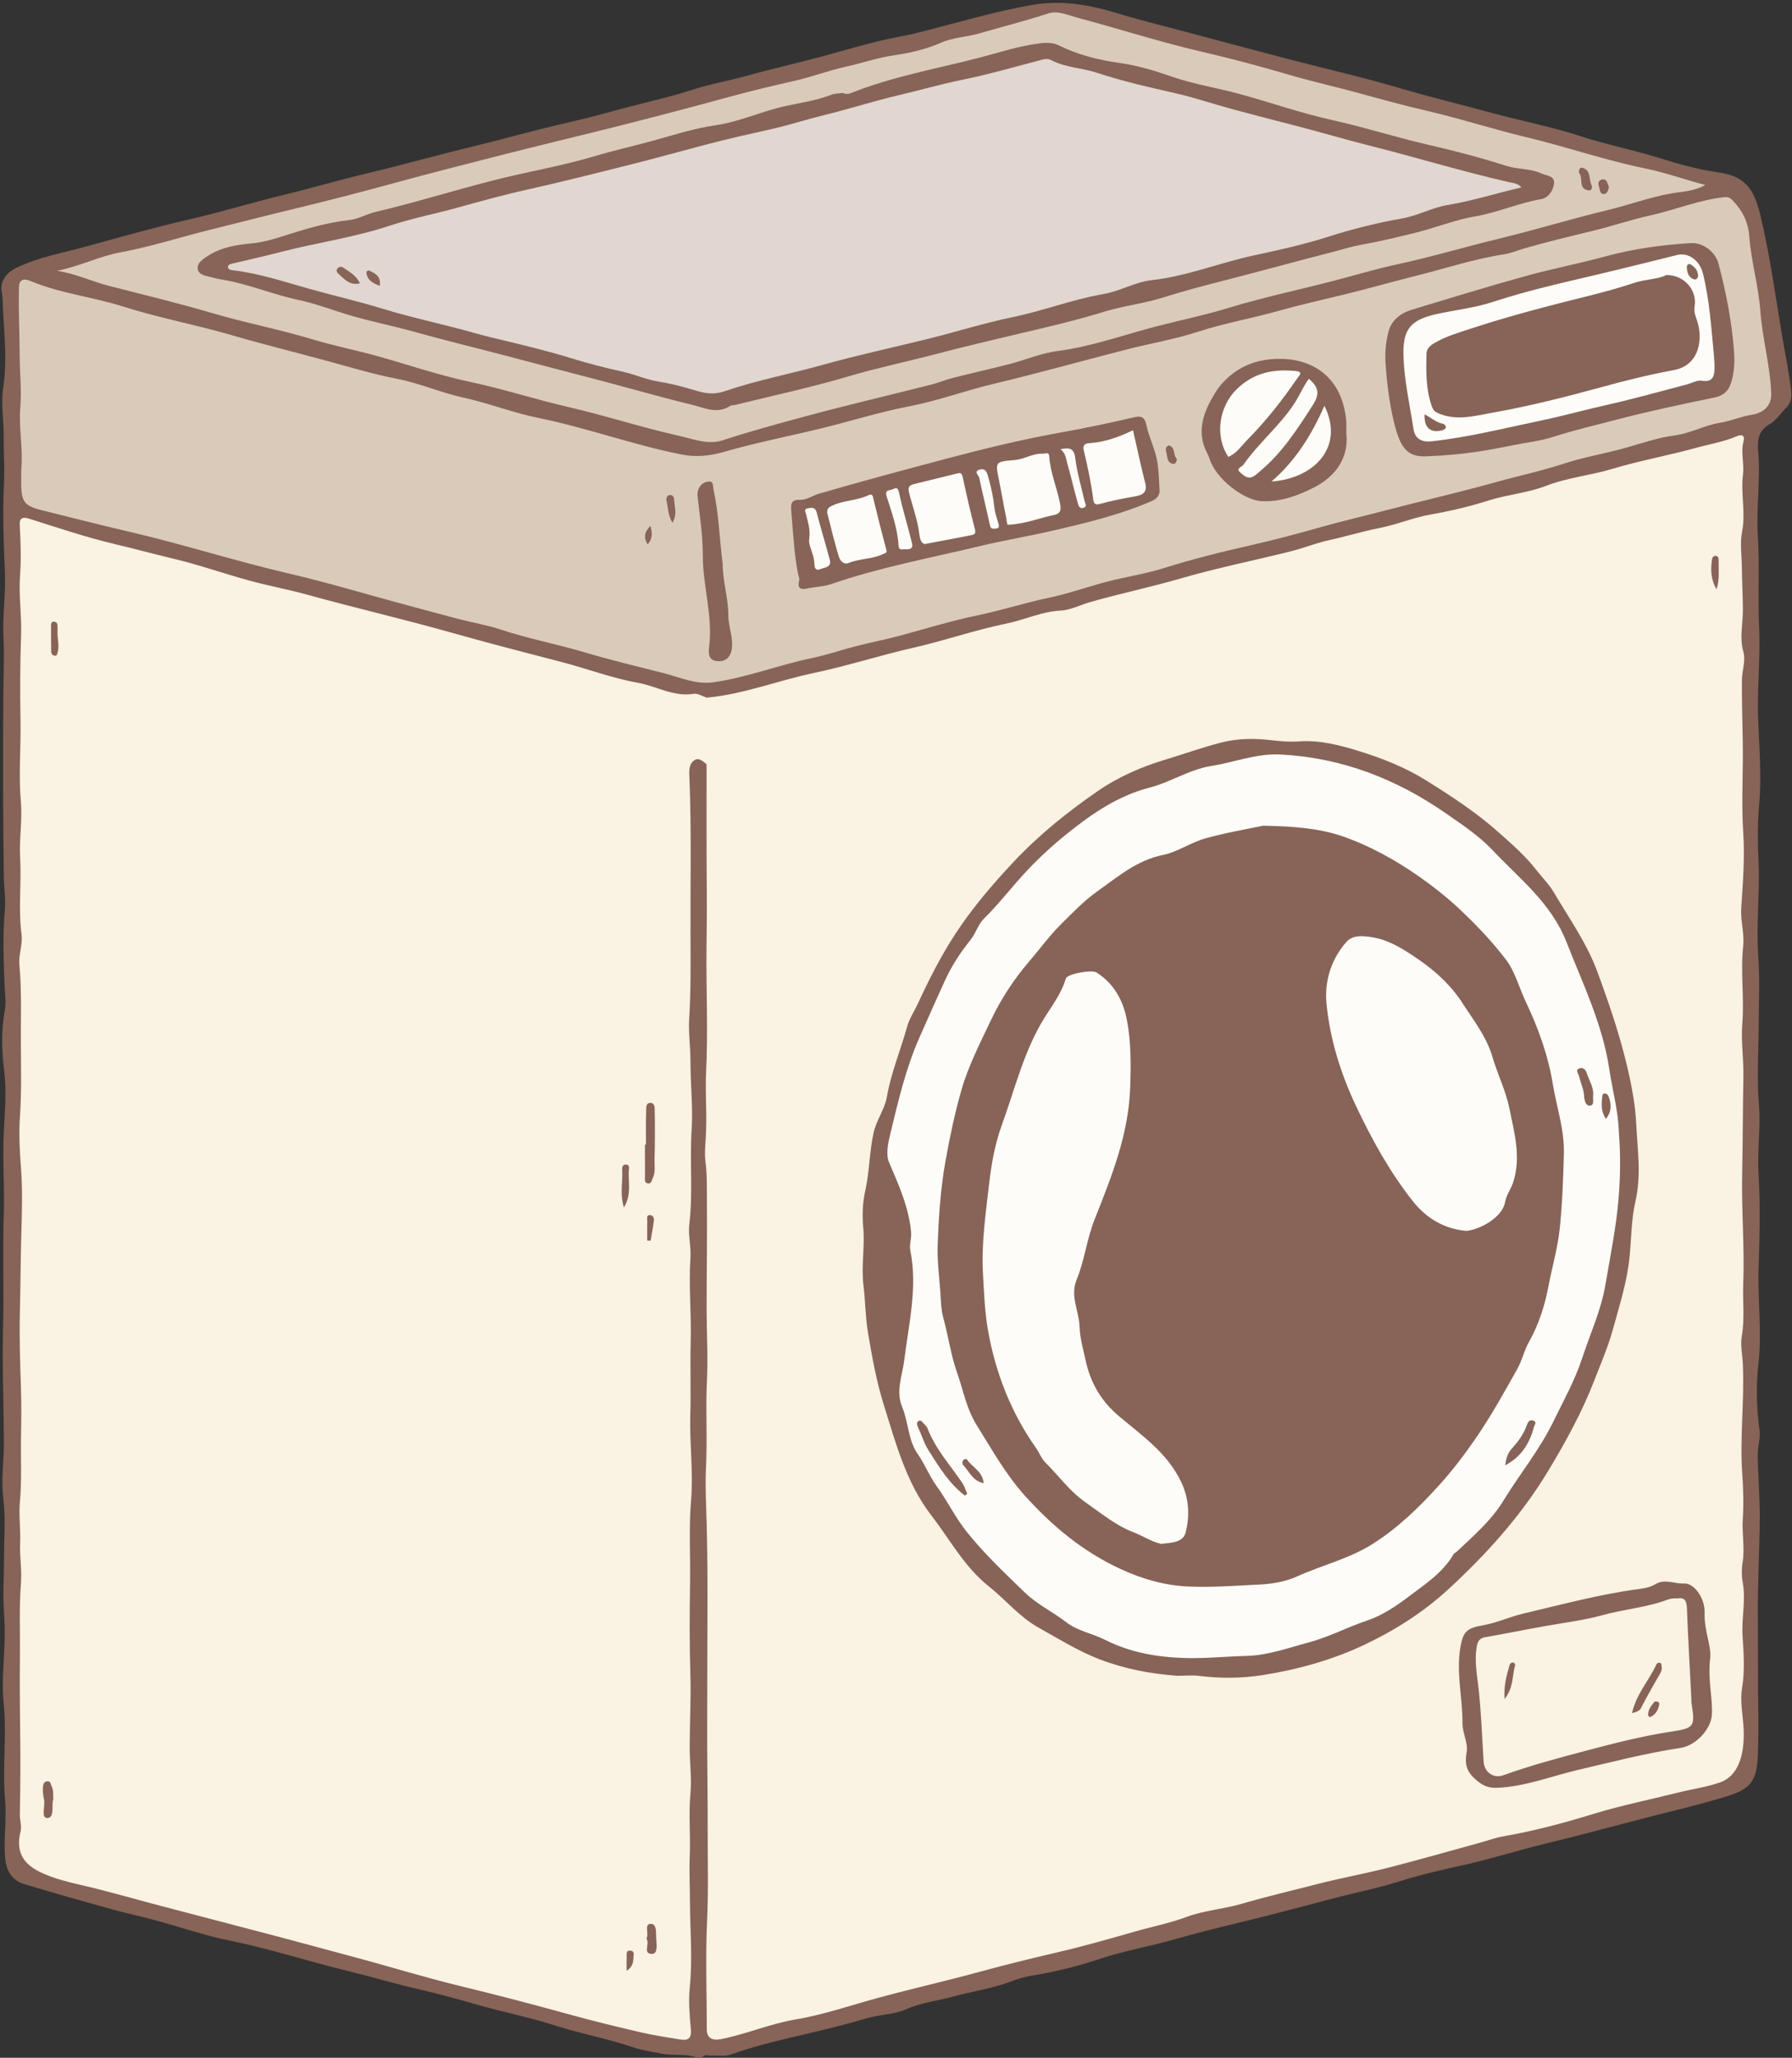
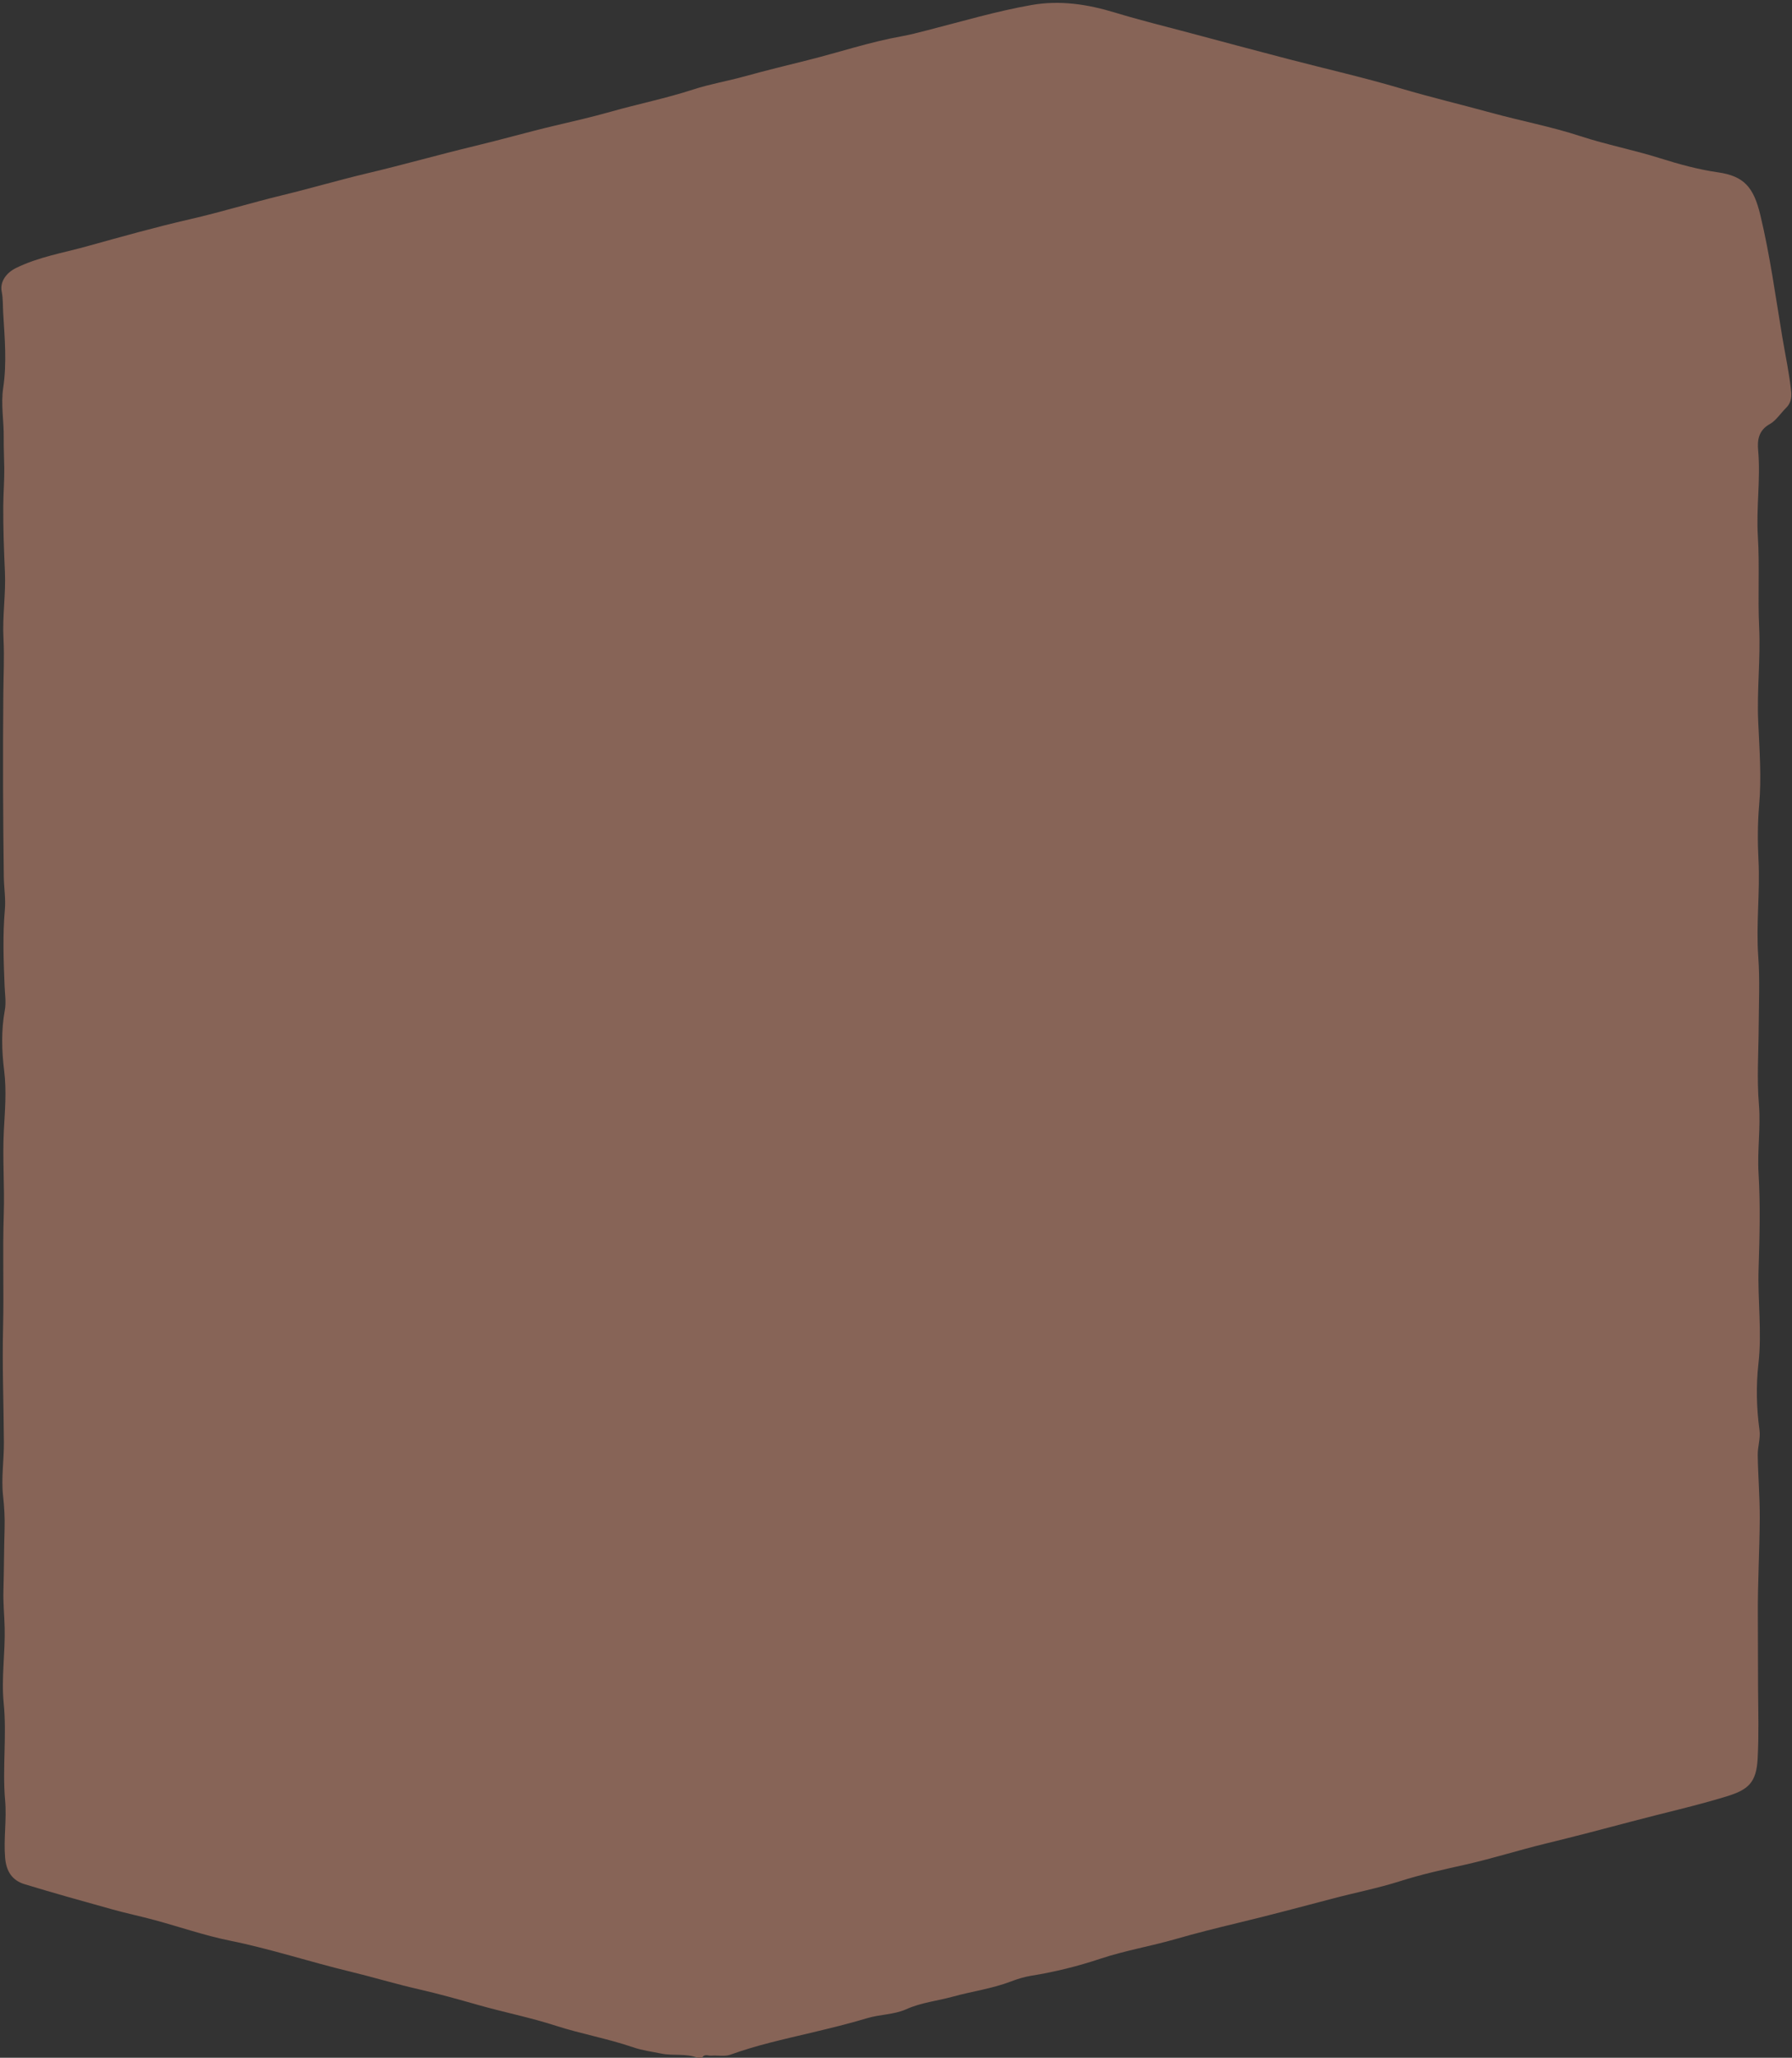
<svg xmlns="http://www.w3.org/2000/svg" height="500.7" preserveAspectRatio="xMidYMid meet" version="1.0" viewBox="-0.3 -0.7 436.2 500.7" width="436.2" zoomAndPan="magnify">
  <rect x="-0.3" y="-0.7" width="436.2" height="500.7" fill="#333333" stroke="none" />
  <g id="change1_1">
    <path d="M434.53,98.47c-1.36,1.34-2.57,3.22-3.99,3.99c-2.91,1.58-3.08,4.15-2.88,6.4c0.62,7.01-0.5,13.98-0.07,20.97 c0.45,7.33-0.04,14.68,0.31,22.03c0.37,7.68-0.57,15.39-0.22,23.11c0.3,6.71,0.81,13.49,0.23,20.14c-0.39,4.49-0.39,9-0.17,13.36 c0.41,7.89-0.62,15.73-0.05,23.63c0.41,5.61,0.13,11.32,0.1,16.98c-0.03,6.32-0.47,12.64,0.06,19.02 c0.46,5.51-0.43,11.15-0.09,16.75c0.46,7.7,0.25,15.47,0.01,23.12c-0.25,7.71,0.84,15.39-0.04,23.14 c-0.6,5.28-0.48,10.79,0.26,16.19c0.27,1.96-0.46,4.04-0.43,6.06c0.08,5.1,0.51,10.2,0.49,15.29c-0.04,7.93-0.52,15.85-0.46,23.77 c0.04,5.88,0.01,11.76,0.05,17.63c0.04,5.72,0.21,11.44-0.1,17.15c-0.31,5.83-2.25,7.56-7.48,9.18c-7.6,2.34-15.39,4.05-23.08,6.1 c-7.05,1.87-14.11,3.72-21.18,5.44c-6.45,1.57-12.79,3.59-19.29,5.06c-5.35,1.2-10.78,2.38-16.07,4.07 c-5.28,1.68-10.79,2.75-16.16,4.17c-7.83,2.06-15.68,4.15-23.55,6.04c-4.93,1.19-9.91,2.43-14.72,3.82 c-6.13,1.77-12.44,2.82-18.52,4.84c-5.43,1.81-11.05,3.21-16.76,4.12c-1.66,0.27-3.37,0.79-4.93,1.39c-4.62,1.77-9.49,2.4-14.2,3.71 c-3.76,1.04-7.66,1.41-11.32,3.06c-2.94,1.32-6.36,1.22-9.54,2.18c-4.51,1.36-9.14,2.47-13.75,3.57c-6.55,1.56-13.13,2.99-19.49,5.3 c-1.4,0.51-3.12,0.11-4.68,0.24c-0.74,0.06-1.68-0.52-2.21,0.52c-0.37,0-0.74,0-1.11,0c-2.85-1.13-5.91-0.42-8.86-1.03 c-2.3-0.48-4.55-0.75-6.87-1.54c-6.13-2.1-12.59-3.24-18.77-5.23c-6.24-2.02-12.67-3.28-18.96-5.07c-4.78-1.36-9.63-2.72-14.51-3.83 c-5.6-1.28-11.1-2.95-16.69-4.3c-9.77-2.35-19.32-5.52-29.2-7.51c-6.17-1.25-12.17-3.34-18.26-4.99c-3.44-0.93-6.94-1.66-10.37-2.62 c-7.13-1.98-14.27-3.97-21.35-6.13c-2.99-0.91-4.43-3.11-4.71-6.39c-0.4-4.68,0.41-9.33,0-13.97c-0.7-7.9,0.44-15.78-0.35-23.72 c-0.6-6.04,0.39-12.22,0.24-18.32c-0.07-3-0.39-5.99-0.3-9.01c0.14-5.03,0.13-10.05,0.28-15.08c0.08-2.59-0.07-5.29-0.36-7.91 c-0.5-4.39,0.22-8.75,0.19-13.13c-0.05-9.27-0.43-18.55-0.2-27.83c0.22-9.24-0.13-18.5,0.17-27.72c0.22-6.76-0.33-13.5,0.02-20.28 c0.25-4.73,0.69-9.63,0.08-14.54c-0.6-4.83-0.75-9.85,0.16-14.79c0.35-1.91,0.01-3.96-0.06-5.89c-0.25-6.21-0.48-12.38,0.07-18.59 c0.23-2.6-0.22-5.25-0.26-7.88c-0.09-7.26-0.16-14.52-0.18-21.79c-0.02-7.55,0-15.11,0.06-22.66c0.03-4.52,0.28-9.03,0.04-13.58 c-0.29-5.38,0.59-10.82,0.35-16.21c-0.24-5.37-0.44-10.74-0.4-16.12c0.02-3.05,0.28-6.15,0.24-9.17c-0.03-2.45-0.16-5.02-0.13-7.45 c0.05-4.02-0.73-8.05-0.13-12.03c0.91-6.08,0.37-12.13,0-18.19c-0.11-1.76-0.01-3.46-0.37-5.29c-0.45-2.27,1.02-4.48,3.46-5.69 c5.46-2.7,11.44-3.67,17.23-5.28c8.35-2.31,16.71-4.67,25.13-6.6c7.56-1.73,14.96-4.02,22.48-5.84c6.92-1.67,13.78-3.7,20.7-5.34 c8.72-2.06,17.33-4.52,26.04-6.61c6.56-1.57,13.09-3.45,19.67-5c4.51-1.06,9.08-2.11,13.5-3.36c6.69-1.9,13.53-3.27,20.16-5.43 c4.08-1.33,8.35-2.04,12.49-3.19c5.11-1.41,10.27-2.67,15.4-3.95c7.59-1.9,15.04-4.41,22.76-5.79c2.16-0.38,4.28-0.96,6.41-1.5 c8.4-2.15,16.72-4.62,25.28-6.12c6.92-1.21,13.61-0.18,20.27,1.84c5.95,1.81,12,3.3,18.02,4.9c8,2.14,15.99,4.28,24,6.37 c9.18,2.4,18.44,4.49,27.53,7.18c7.36,2.18,14.83,3.95,22.23,5.98c7.14,1.96,14.46,3.33,21.48,5.63c6.41,2.1,13.02,3.36,19.45,5.39 c4.58,1.44,9.24,2.73,14.04,3.42c6.42,0.91,8.73,3.65,10.35,10.38c2.36,9.82,3.7,19.82,5.36,29.75c0.74,4.42,1.71,8.83,2.16,13.3 C435.83,96.16,435.56,97.44,434.53,98.47z" fill="#876457" />
  </g>
  <g id="change2_1">
-     <path d="M4.87,113.54c0.5-5.03-0.65-10-0.23-15.11c0.34-4.06-0.13-8.37-0.15-12.53c-0.02-5.58-0.32-11.16-0.17-16.73 c0.05-1.89,1.21-2.16,2.66-1.55c7.31,3.09,15.25,3.89,22.77,6.29c8.63,2.75,17.6,4.39,26.3,6.93c7.73,2.26,15.55,4.17,23.31,6.29 c5.62,1.53,11.25,3.24,17.02,4.35c5.45,1.06,10.65,3.37,16.09,4.56c6.17,1.35,12.07,3.69,18.2,4.93c11.86,2.4,23.23,6.63,35.09,8.95 c3.41,0.67,6.78,0.31,10.28-0.7c7.84-2.25,15.88-3.81,23.81-5.75c7.11-1.74,14.11-3.96,21.29-5.33c6.88-1.32,13.41-3.77,20.2-5.38 c10.95-2.61,21.79-5.66,32.7-8.45c5.73-1.47,11.6-2.45,17.21-4.27c6.45-2.1,13.12-3.26,19.64-5.09c5.24-1.47,10.63-2.69,15.93-3.97 c5.92-1.44,11.83-3.14,17.76-4.62c7.11-1.78,14.09-4.11,21.37-5.2c1.61-0.24,3.15-0.95,4.73-1.4c5.54-1.59,11.13-2.95,16.73-4.29 c4.67-1.12,9.36-2.74,14.01-3.76c6.05-1.33,11.83-3.79,18.04-4.43c0.97-0.1,1.42,0.18,2.04,0.84c2.35,2.49,3.74,5.11,4.01,8.78 c0.45,6.02,2.23,11.95,2.67,17.97c0.5,6.79,2.41,13.37,2.66,20.16c0.11,2.98-1.86,4.74-4.73,5.19c-2.63,0.41-5.14,1.54-7.77,1.96 c-3.79,0.6-7.12,2.56-11,3.07c-3.94,0.51-7.82,1.84-11.66,2.94c-5.1,1.47-10.37,2.29-15.37,3.94c-5.33,1.76-10.79,2.9-16.16,4.4 c-9.26,2.59-18.65,4.72-27.95,7.16c-5.02,1.32-10.12,2.48-15.12,3.91c-5.52,1.57-11.14,3.06-16.79,4.34 c-7.14,1.61-14.26,3.38-21.27,5.59c-4.44,1.4-9.11,2.09-13.63,3.25c-4.85,1.25-9.59,2.97-14.48,3.99 c-5.84,1.22-11.51,3.08-17.35,4.28c-6.29,1.29-12.42,3.21-18.61,4.87c-3.53,0.95-7.13,1.67-10.66,2.55 c-3.7,0.93-7.35,2.21-11.11,2.99c-8.03,1.67-15.71,4.71-23.88,5.86c-4.27,0.6-8.03-1.2-11.96-2.2c-6.57-1.67-13.16-3.25-19.65-5.18 c-6.68-1.98-13.54-3.26-20.16-5.47c-3.2-1.07-6.57-1.61-9.84-2.46c-4.86-1.27-9.71-2.59-14.56-3.9c-8.93-2.41-17.79-5.09-26.8-7.18 c-13.2-3.06-26.11-7.22-39.31-10.28c-7.06-1.64-14.08-3.45-21.12-5.19c-4.2-1.04-5.01-2.05-5.04-6.29 C4.86,115.95,4.87,114.75,4.87,113.54z M194.3,140.19c-0.64,2.4,0.31,2.64,1.92,2.3c1.97-0.41,4.05-0.46,5.93-1.11 c11.72-4.05,23.9-6.28,35.92-9.17c5.86-1.41,11.83-2.39,17.71-3.75c8.22-1.89,16.42-3.86,24.21-7.21c1.28-0.55,2.04-1.42,1.96-2.7 c-0.14-2.23-0.17-4.51-0.5-6.66c-0.48-3.13-2.05-6.07-2.71-9.19c-0.48-2.28-1.58-2.19-3.3-1.79c-5.61,1.3-11.26,2.51-16.9,3.51 c-9.57,1.7-19.01,3.98-28.35,6.46c-10.4,2.76-20.82,5.54-31.16,8.56c-1.57,0.46-3.04,1.56-4.59,1.48c-2-0.1-2.26,0.85-2.16,2.3 c0.23,3.3,0.5,6.59,0.83,9.88C193.38,135.63,193.69,138.16,194.3,140.19z M347.4,110.3c8.04-0.29,14.26-1.37,20.45-2.64 c3.31-0.68,6.73-1.03,9.93-2.06c4.98-1.61,10.08-2.79,15.11-4.11c7.94-2.08,16-3.79,24.05-5.44c3.08-0.63,3.9-2.46,4.43-4.69 c0.5-2.09,0.58-4.36,0.42-6.52c-0.53-7.24-1.92-14.36-3.78-21.38c-0.75-2.85-3.75-5.19-6.75-5.01c-7.05,0.43-14.02,1.39-20.87,3.26 c-6.45,1.76-13.03,3.01-19.46,4.8c-9.27,2.57-18.47,5.39-27.67,8.19c-2.69,0.82-4.89,2.58-5.59,5.32c-0.63,2.46-0.88,5.12-0.71,7.65 c0.28,4.21,0.78,8.44,1.65,12.56C340.32,108.27,342.04,110.72,347.4,110.3z M327.41,104.69c0-1.39,0.05-2.13-0.01-2.87 c-1.06-12.56-10.73-16.48-20.18-14.86c-4.89,0.84-9.26,3.85-11.83,8.08c-2.33,3.86-4.33,8.3-2.45,13.21 c0.36,0.93,0.9,1.75,1.21,2.74c1.48,4.77,8.27,10.06,12.74,10.26c4.63,0.2,8.91-1.41,12.79-3.41 C325.01,115.1,328.08,110.45,327.41,104.69z M175.61,136.48c-0.79-6.09-0.94-12.26-2.27-18.28c-0.14-0.64,0.07-1.72-0.95-1.73 c-0.79,0-1.63,0.32-2.19,1.03c-0.61,0.78-0.8,1.67-0.7,2.62c0.55,4.8,1.28,9.55,1.28,14.42c0,7.4,2.48,14.65,1.53,22.16 c-0.18,1.42-0.23,3.19,1.81,3.45c2.07,0.27,3.39-0.84,3.7-2.88c0.43-2.8-0.84-5.46-0.83-8.23 C176.99,144.81,175.61,140.72,175.61,136.48z M163.38,126.5c1.25-2.08,0.46-3.89,0.42-5.65c-0.01-0.49-0.34-1.16-1-1.1 c-0.83,0.07-0.99,0.81-0.85,1.45C162.33,122.85,162.27,124.62,163.38,126.5z M286.15,110.93c-0.95-0.84-0.3-2.75-1.82-3.22 c-0.57-0.17-1.03,0.8-0.79,1.44c0.4,1.09,0.03,2.73,1.71,3.01C285.76,112.26,286.17,111.68,286.15,110.93z M158.03,127.27 c-1.56,1.58-1.68,2.86-0.68,4.5C158.55,130.36,158.52,129.06,158.03,127.27z M13.55,65.2c5.43-1.04,10.27-3.55,15.57-4.52 c7.21-1.32,14.19-3.6,21.29-5.36c7.03-1.74,14.04-3.56,21.08-5.25c8.2-1.97,16.37-4.09,24.51-6.32c8.56-2.34,17.18-4.53,25.77-6.72 c8.75-2.23,17.58-4.33,26.35-6.53c9.95-2.49,19.89-5.1,29.79-7.81c5.07-1.39,10.24-2.6,15.4-3.77c4.1-0.94,8.06-2.47,12.16-3.36 c4-0.88,7.85-2.24,11.95-2.82c3.86-0.55,7.78-1.48,11.33-3.04c3.04-1.34,6.24-1.37,9.32-2.27c5.6-1.63,11.27-3.04,16.83-4.87 c2.28-0.75,4.87,0.46,7.23,1.09c10.17,2.73,20.23,5.96,30.48,8.33c7.05,1.63,14.05,3.51,20.96,5.54c5.61,1.65,11.32,2.9,16.94,4.45 c5.45,1.5,10.95,3.01,16.49,4.29c8.11,1.87,16.06,4.47,24.16,6.4c9.79,2.34,19.31,5.66,29.21,7.67c4.69,0.95,9.33,2.65,14.44,3.98 c-2.81,1.58-5.71,1.6-8.36,2.07c-5.26,0.93-10.24,2.79-15.41,4.04c-8.98,2.16-17.83,4.88-26.79,7.04 c-8.19,1.98-16.27,4.41-24.53,6.18c-4.97,1.07-9.91,2.55-14.86,3.85c-8.6,2.26-17.33,4.06-25.82,6.65 c-6.46,1.97-13.07,3.27-19.56,5.03c-7.39,2.01-14.7,4.56-22.4,5.55c-3.95,0.51-7.74,2.16-11.63,3.16 c-4.59,1.19-9.23,2.21-13.83,3.38c-1.77,0.45-3.47,1.19-5.25,1.63c-10.36,2.62-20.78,5.05-31.09,7.84 c-6.6,1.79-13.2,3.59-19.72,5.72c-3.6,1.17-7.29-0.38-10.82-1.17c-8.95-1.99-17.68-4.87-26.6-6.92c-8.05-1.85-15.89-4.41-23.98-6.13 C106.45,90.6,98.97,88,91.38,85.9c-5.15-1.43-10.4-2.46-15.54-4.01c-8.04-2.43-16.33-4.01-24.39-6.38 c-8.35-2.45-16.79-4.5-25.21-6.65C22,67.78,18.01,65.83,13.55,65.2z M204.83,21.92c-0.84,0.12-1.9,0.09-2.81,0.45 c-3.87,1.51-8,2-11.99,2.94c-5.45,1.29-10.61,3.68-16.15,4.47c-5.12,0.73-10.03,2.32-14.94,3.68c-4.82,1.34-9.73,2.42-14.55,3.86 c-8.05,2.41-16.4,3.78-24.55,5.86c-9.59,2.45-19.05,5.4-28.68,7.68c-2.24,0.53-4.21,1.73-6.48,1.99c-4.95,0.56-9.69,1.89-14.43,3.38 c-3.04,0.96-6.06,2-9.34,2.3c-3.6,0.33-7.29,0.93-10.46,2.94c-1.18,0.75-2.73,1.69-2.63,3.12c0.13,1.71,2.05,1.79,3.42,2.19 c0.79,0.23,1.6,0.41,2.41,0.54c6.47,1.02,12.5,3.68,18.94,5.02c3.93,0.82,8.03,2.42,12,3.6c5.22,1.55,10.63,2.61,15.93,4.09 c7.59,2.12,15.25,3.97,22.88,5.97c6.44,1.68,12.88,3.42,19.32,5.07c8.5,2.18,16.92,4.66,25.45,6.73c3.07,0.75,6.12,2.36,9.29,0.25 c0.28-0.19,0.72-0.11,1.08-0.19c9.31-2.31,18.72-4.31,27.91-7.04c6.94-2.06,14.03-3.51,21-5.35c6.92-1.83,14.03-3.48,21.03-5.14 c6.64-1.57,13.37-3.13,19.95-5.17c4.67-1.45,9.63-1.97,14.29-3.44c4.9-1.55,9.89-2.87,14.83-4.13c9.05-2.31,18.04-4.81,27.09-7.12 c2-0.51,3.98-1.17,6.05-1.54c4.75-0.86,9.47-1.96,14.15-3.15c4.7-1.2,9.27-3.05,14.03-3.85c5.46-0.92,10.48-3.24,15.91-4.16 c1.81-0.31,2.96-2.03,3.19-3.75c0.26-2-1.81-1.92-3.07-2.51c-2.72-1.26-5.74-0.95-8.58-1.86c-6.16-1.97-12.44-3.63-18.74-5.07 c-7.87-1.79-15.54-4.28-23.43-6.02c-7.63-1.68-15.08-4.3-22.65-6.37c-5.49-1.5-11.12-2.36-16.52-4.23 c-4.14-1.44-8.42-2.73-12.74-3.33c-5.24-0.73-10.18-2-14.93-4.34c-1.13-0.56-2.68-0.65-4.25-0.47c-5.33,0.62-10.38,2.35-15.5,3.66 c-10.26,2.64-20.76,4.49-30.66,8.45C206.22,22.17,205.64,22.28,204.83,21.92z M387.05,44.17c-0.61-1.21-0.02-3.45-2.16-4.05 c-0.72-0.2-1.09,0.88-0.72,1.4c0.91,1.27-0.29,3.62,2.04,4.07C386.93,45.74,387.48,45.36,387.05,44.17z M391.34,44.68 c-0.43-0.64-0.35-1.78-1.46-1.73c-0.88,0.03-1.31,0.71-1.01,1.55c0.26,0.74,0.19,1.97,1.14,2.02 C390.87,46.56,391.23,45.58,391.34,44.68z" fill="#dacaba" />
-   </g>
+     </g>
  <g id="change3_1">
-     <path d="M171.69,185.24c-0.88-0.63-1.82-1.7-2.93-0.98c-1.53,0.99-1.29,2.98-1.24,4.34c0.52,12.88,0.2,25.76,0.26,38.64 c0.03,6.64,0.09,13.27-0.32,19.92c-0.21,3.38,0.32,6.97,0.31,10.47c0,5.49,0.63,11.05,0.29,16.44c-0.5,7.75,0.35,15.49-0.58,23.23 c-0.3,2.5,0.46,5.3,0.29,7.94c-0.46,6.8,0.24,13.58,0.06,20.38c-0.16,6.01,0.07,12.03-0.1,18.04c-0.2,6.9,0.77,13.84,0.19,20.67 c-0.58,6.8-0.13,13.59-0.25,20.35c-0.12,7.33-0.15,14.73,0.08,22.1c0.18,5.86-0.16,11.74-0.17,17.61c-0.01,3.78,0.53,7.6,0.18,11.34 c-0.46,5.04,0.04,10.09-0.16,15.12c-0.15,3.69,0.03,7.69,0.05,11.46c0.04,6.85,0.65,13.72-0.05,20.6 c-0.34,3.34-0.04,6.79,0.27,10.16c0.21,2.26-0.7,2.8-2.63,2.48c-3.06-0.52-6.15-0.95-9.17-1.65c-5.79-1.34-11.58-2.73-17.3-4.31 c-9.01-2.49-18.04-4.86-27.12-7.06c-8.83-2.14-17.51-4.85-26.29-7.18c-7.69-2.05-15.36-4.17-23.06-6.16 c-7.36-1.9-14.71-3.88-22.07-5.78c-6.9-1.78-13.73-3.81-20.66-5.41c-3.28-0.76-6.45-1.52-9.57-2.93c-4.61-2.09-6.52-5.02-5.3-10.15 c0.34-1.43-0.2-2.68-0.17-4.03c0.13-6.69,0.17-13.42,0.08-20.08c-0.08-6.13-0.13-12.31-0.06-18.43c0.07-5.94-0.22-11.9,0.25-17.84 c0.25-3.22-0.34-6.51-0.2-9.67c0.15-3.46-0.37-6.89-0.04-10.37c0.46-5.02,0.17-10.12,0.25-15.18c0.07-4.08,0.13-8.19-0.01-12.27 c-0.21-6.15-0.41-12.32-0.26-18.43c0.15-6.08,0.16-12.17,0.33-18.25c0.16-5.7,0.37-11.44-0.08-17.12c-0.32-4.07-0.51-8.2-0.24-12.16 c0.4-5.82,0.27-11.62,0.23-17.42c-0.05-6.55,0.24-13.11-0.36-19.66c-0.22-2.45,0.85-4.9,0.52-7.41c-0.82-6.19,0.02-12.41-0.34-18.64 c-0.26-4.43,0.57-9.07,0.18-13.54c-0.58-6.6,0.03-13.18-0.09-19.75c-0.12-6.8-0.12-13.7,0.14-20.55c0.19-4.92-0.61-9.9-0.25-14.8 c0.31-4.17,0.13-8.27-0.08-12.4c-0.06-1.29,0.49-1.98,2.12-1.46c6.96,2.19,13.88,4.54,20.97,6.22c4.8,1.14,9.56,2.43,14.35,3.57 c6.22,1.49,12.28,3.63,18.45,5.32c4.68,1.28,9.46,2.15,14.13,3.44c11.58,3.22,23.3,5.91,34.85,9.17c9,2.55,18.06,4.88,27.11,7.23 c6.18,1.61,12.22,3.91,18.45,5.02c4.56,0.81,8.75,3.51,13.65,2.69c0.96-0.16,2.08,0.6,3.13,0.93c0.51,0.82,0.81,1.75,0.56,2.65 c-0.62,2.19-0.27,4.31-0.09,6.52C172.34,180.52,172.92,182.98,171.69,185.24z M156.94,277.82c-0.08,0-0.17,0-0.25,0 c0,2.58-0.01,5.16,0.01,7.73c0,0.62-0.2,1.48,0.58,1.68c1.02,0.27,1.07-0.82,1.35-1.39c0.68-1.37,0.34-2.9,0.39-4.34 c0.12-3.95,0.12-7.91,0.05-11.86c-0.01-0.71,0.09-1.95-1.04-1.98c-1.16-0.03-1.02,1.2-1.04,1.92 C156.89,272.32,156.94,275.07,156.94,277.82z M12.66,437.18c-0.02-1.28,0.08-2.28-0.39-3.24c-0.27-0.55-0.23-1.35-1.17-1.2 c-0.85,0.13-0.9,0.98-0.95,1.49c-0.09,0.97,0.06,1.99,0.27,2.95c0.33,1.58-0.84,4.51,0.82,4.48 C13.08,441.61,12.15,438.57,12.66,437.18z M151.57,293.12c1.99-3.34,0.95-6.34,1.21-9.17c0.05-0.5,0.15-1.23-0.63-1.29 c-0.88-0.06-1.05,0.64-1,1.32C151.34,286.8,150.53,289.65,151.57,293.12z M157.06,471.06c0.93,1.08-1.02,3.59,1.28,3.67 c1.56,0.05,1.17-2.36,1.09-3.73c-0.08-1.33,0.22-3.64-1.35-3.58C156.43,467.49,157.72,469.73,157.06,471.06z M13.7,153.65 c0-0.3,0.04-1.31-0.02-2.31c-0.03-0.5-0.44-0.8-0.95-0.77c-0.44,0.02-0.61,0.38-0.61,0.77c0,2.2,0,4.4,0.05,6.6 c0.01,0.46,0.37,0.88,0.86,0.91c0.62,0.05,0.61-0.51,0.73-0.95C14.11,156.72,13.82,155.54,13.7,153.65z M157.24,301.16 c0.28,0.01,0.55,0.02,0.83,0.03c0.28-1.65,0.6-3.3,0.8-4.96c0.08-0.69-0.33-1.34-1.1-1.26c-0.76,0.08-0.51,0.85-0.52,1.34 C157.22,297.93,157.24,299.54,157.24,301.16z M152.24,478.85c1.37-0.9,1.62-2,1.64-3.16c0.01-0.64,0.39-1.64-0.71-1.75 c-1.19-0.12-0.89,0.9-0.92,1.55C152.2,476.49,152.24,477.49,152.24,478.85z M171.69,185.24c1.23-2.26,0.65-4.72,0.46-7.01 c-0.18-2.21-0.53-4.33,0.09-6.52c0.26-0.9-0.05-1.83-0.56-2.65c8.93-0.8,17.28-4.14,25.96-5.97c8.27-1.75,16.29-4.34,24.51-6.21 c7.56-1.72,14.92-4.31,22.48-5.84c4.46-0.9,8.61-2.95,13.26-3.17c2.4-0.12,4.73-1.37,7.11-2.05c7.33-2.1,14.8-3.65,22.13-5.78 c8.77-2.54,17.75-4.34,26.61-6.55c3.14-0.78,6.18-2.02,9.33-2.72c4.2-0.92,8.32-2.19,12.51-3.01c4.23-0.84,8.18-2.54,12.42-3.28 c4.77-0.83,9.56-1.98,14.12-3.42c4.61-1.46,9.43-1.8,13.97-3.56c5.17-2.01,10.84-2.53,16.14-4.13c6.65-2.01,13.49-3.21,20.17-5.06 c3.35-0.93,6.82-1.48,10.04-2.85c1.47-0.63,2.01-0.03,1.65,1.3c-0.72,2.67,0.22,5.39-0.11,7.88c-0.63,4.7,0.7,9.32-0.23,14.01 c-0.55,2.75-0.09,5.69-0.06,8.55c0.03,3.52,0.25,7.04,0.25,10.56c0,3.32-0.84,6.73,0.11,10.11c0.63,2.24-0.31,4.57-0.34,6.86 c-0.08,6.52,0.27,13.04,0.22,19.57c-0.05,5.81-0.29,11.69,0.1,17.55c0.4,6.1-0.08,12.28-0.49,18.41c-0.21,3.13,0.81,6.11,0.47,9.26 c-0.68,6.25,0.3,12.53-0.21,18.84c-0.34,4.29,0.36,8.72,0.27,13.1c-0.16,7.76-0.13,15.52-0.3,23.28c-0.2,9,0.61,18.03,0.26,27.03 c-0.16,4.18,0.39,8.38-0.34,12.56c-0.39,2.25,0.13,4.56,0.24,6.81c0.42,8.88-0.76,17.74-0.15,26.57c0.26,3.72,0.38,7.51,0.14,11.12 c-0.24,3.57,0.54,7.1-0.05,10.65c-0.26,1.57-0.24,3.43,0.02,4.8c0.83,4.42-0.31,8.76-0.02,13.17c0.26,4.06,0.58,8.37-0.12,12.54 c-0.57,3.39,0.24,6.76,0.38,10.13c0.26,6.53-1.47,11.41-5.78,12.89c-3.36,1.16-6.95,1.65-10.42,2.52 c-6.65,1.68-13.38,3.01-19.96,5.02c-7.34,2.25-14.75,4.26-22.34,5.57c-1.86,0.32-3.66,1-5.49,1.5c-7.55,2.07-15.08,4.23-22.66,6.17 c-5.72,1.46-11.55,2.5-17.26,3.98c-6.08,1.57-12.22,2.99-18.21,4.75c-4.48,1.31-9.17,1.61-13.44,3.2c-4.14,1.54-8.41,2.37-12.6,3.57 c-6.25,1.78-12.52,3.58-18.84,5.05c-6.37,1.48-12.74,3.04-19.02,4.76c-8.08,2.2-16.24,4.05-24.32,6.23 c-6.81,1.83-13.53,4.19-20.45,5.35c-6.27,1.06-12.05,3.6-18.22,4.8c-2.08,0.4-3.37-0.33-3.37-2.27c-0.01-8.9-0.34-17.81,0.07-26.69 c0.34-7.31,0.12-14.63,0.14-21.92c0.03-8.94-0.17-17.91-0.12-26.87c0.04-8.18,0.01-16.37,0.06-24.56 c0.04-7.66,0.01-15.35-0.18-23.02c-0.11-4.51-0.4-9.1-0.18-13.51c0.37-7.16-0.11-14.29,0.24-21.44c0.28-5.74-0.08-11.51-0.08-17.26 c0-8.81,0.15-17.62,0.07-26.43c-0.03-3.12,0.08-6.24-0.33-9.38c-0.27-2.01-0.07-4.17,0.06-6.19c0.33-5.32-0.18-10.64,0.08-15.92 c0.49-9.97-0.01-19.93,0.09-29.89c0.04-4.28,0.11-8.57,0.08-12.86C171.65,206.56,171.69,195.9,171.69,185.24z M286.27,407.06 c1.83,0,3.69-0.19,5.49,0.04c5.09,0.63,10.22,0.58,15.22-0.2c8.59-1.34,17.02-3.69,24.88-7.41c7.33-3.47,14.28-7.88,20.26-13.37 c9.36-8.6,17.86-17.99,24.48-28.99c4.28-7.11,8.25-14.34,11.23-22.07c1.57-4.07,3.31-8.05,4.49-12.34c1.58-5.77,3.4-11.38,4.02-17.4 c0.47-4.58,0.43-9.3,1.45-13.7c1.48-6.4,0.49-12.67,0.19-18.91c-0.23-4.67-1.14-9.44-2.25-14.11c-1.88-7.88-4.48-15.5-7.29-23.06 c-2.55-6.85-6.81-12.82-10.49-19.07c-1.2-2.03-2.93-3.73-4.37-5.59c-2.58-3.33-5.82-6.13-9.01-8.98 c-5.48-4.9-11.52-8.83-17.68-12.68c-5.1-3.19-10.7-5.4-16.36-7.15c-4.68-1.45-9.57-2.74-14.66-2.37c-2.19,0.16-4.41-0.02-6.62-0.28 c-4.18-0.5-8.25-0.49-12.49,0.61c-4.52,1.17-8.88,2.74-13.32,4.08c-5.92,1.78-11.6,4.26-16.61,7.73 c-7.34,5.07-14.33,10.69-20.47,17.24c-5.09,5.44-9.94,11.1-14.04,17.35c-3.58,5.45-6.51,11.26-9.23,17.15 c-0.85,1.83-2.04,3.57-2.57,5.48c-1.59,5.73-3.91,11.25-4.94,17.14c-0.54,3.08-2.55,5.61-3.24,8.74c-1.03,4.69-0.98,9.49-2.04,14.18 c-0.63,2.8-0.75,5.91-0.48,8.74c0.45,4.77-0.53,9.46,0.07,14.28c0.46,3.73,0.46,7.71,1.08,11.38c1,5.95,2.08,11.94,3.9,17.76 c2.92,9.31,5.44,18.85,11.5,26.71c4.54,5.89,8.1,12.62,14.06,17.34c4.09,3.24,7.43,7.42,12.02,9.98c4.87,2.71,9.58,5.68,14.85,7.72 C273.44,405.38,279.76,406.58,286.27,407.06z M415.93,403.16c0.58-2.86-1.46-6.97-1.3-11.35c0.13-3.65-2.55-7.34-5.01-7.21 c-2.34,0.12-4.69-1.25-7.06,0.22c-1.13,0.69-2.6,0.95-3.95,1.13c-9.56,1.27-18.85,3.79-28.21,6c-3.27,0.77-6.39,2.24-9.68,2.81 c-4,0.69-4.88,1.52-5.54,5.39c-1.06,6.21,0.55,12.27,0.51,18.4c-0.02,2.45,1.38,4.79,1.02,6.98c-0.44,2.69-0.25,4.47,1.82,6.43 c1.67,1.58,3.18,2.45,5.51,2.36c6.86-0.26,13.19-2.82,19.74-4.35c8.29-1.94,16.53-4.08,24.97-5.36c3.89-0.59,7.38-4.65,7.63-7.9 C416.68,412.64,415.42,408.71,415.93,403.16z M417.54,142.68c0.77-2.41,0.47-4.87,0.49-7.3c0-0.5-0.31-0.88-0.86-0.82 c-0.54,0.06-0.69,0.47-0.76,0.98C416.07,138,416.15,140.4,417.54,142.68z M408,388.22c1.65-0.28,2.25,0.47,2.32,2.31 c0.28,7.37,0.71,14.73,1.08,22.09c0.02,0.37-0.02,0.75,0.04,1.11c0.94,5.81,0.66,6.06-5.17,6.95c-7.01,1.07-13.86,2.85-20.71,4.66 c-6.71,1.77-13.4,3.57-19.94,5.92c-2.39,0.86-4.61-0.76-4.78-3.28c-0.39-5.96-0.58-11.95-1.24-17.88c-0.37-3.26-0.99-6.45-0.5-9.75 c0.21-1.39,0.49-2.4,2.14-2.69c4.95-0.85,9.87-1.87,14.81-2.74c4.59-0.81,9.29-1.39,13.7-2.61c5.28-1.46,10.78-1.86,15.91-3.79 C406.4,388.24,407.1,388.18,408,388.22z M396.95,416.15c1.16-0.34,1.83-0.47,2.28-1.39c1.22-2.44,2.61-4.81,3.95-7.19 c0.5-0.88,1.18-1.67,0.98-2.78c-0.06-0.34,0.05-0.76-0.42-0.89c-0.44-0.12-0.75,0.15-0.89,0.47 C401.08,408.23,398.02,411.44,396.95,416.15z M365.93,412.73c2.28-2.92,1.82-5.77,2.59-8.26c0.05-0.16-0.2-0.54-0.38-0.6 c-0.55-0.17-0.92,0.29-1.02,0.67C366.47,406.95,365.7,409.35,365.93,412.73z M402.44,413.35c-0.61,0.81-1.49,1.7-1.57,3.06 c-0.02,0.43,0.28,0.8,0.64,0.63c1.24-0.58,1.83-1.71,2.07-2.99C403.67,413.54,403.33,413.2,402.44,413.35z" fill="#faf2e3" />
-   </g>
+     </g>
  <g id="change4_1">
-     <path d="M370.04,44.91c-6.05,1.38-11.91,3.28-18.05,4.29c-3.65,0.61-7.18,2.58-10.92,3.24 c-6.22,1.09-12.36,2.64-18.31,4.54c-5.95,1.9-12.04,3.21-18.05,4.51c-8.27,1.8-16.17,5.04-24.67,5.98c-4.04,0.45-7.74,2.7-11.83,3.4 c-7.5,1.28-14.63,4.09-22.07,5.61c-6.82,1.4-13.45,3.51-20.19,5.18c-8.74,2.17-17.56,4.06-26.23,6.48 c-7.82,2.18-15.86,3.7-23.48,6.31c-3.57,1.22-5.84,0.25-8.74-0.57c-2.43-0.69-4.95-1.33-7.39-1.71c-3.09-0.48-5.89-1.78-8.9-2.44 c-4.13-0.9-8.3-1.98-12.38-3.24c-5.12-1.58-10.33-2.86-15.54-4.12c-2.56-0.62-5.16-1.2-7.67-1.92c-7.61-2.18-15.39-3.76-22.94-6.07 c-5.94-1.82-12-3.2-17.96-4.88c-5.94-1.67-11.87-3.66-18.07-4.4c-0.66-0.08-1.43-0.13-1.46-0.86c-0.03-0.55,0.67-0.72,1.26-0.86 c3.82-0.88,7.65-1.75,11.44-2.73c8.84-2.3,17.92-3.53,26.63-6.42c5.44-1.81,11.1-2.89,16.63-4.43c5.7-1.58,11.46-3.17,17.22-4.44 c8.17-1.81,16.27-3.89,24.38-5.91c6.18-1.54,12.32-3.26,18.49-4.89c5.47-1.45,10.99-2.67,16.51-3.91c4.08-0.92,8.05-2.24,12.12-3.23 c6.18-1.5,12.31-3.48,18.48-4.93c5.14-1.21,10.23-2.68,15.42-3.74c6.52-1.33,12.94-3.17,19.38-4.88c0.94-0.25,1.6-0.37,2.54,0.12 c3.45,1.78,7.41,1.82,11.06,3.03c6.25,2.07,12.67,3.51,19.09,4.97c4.69,1.07,9.3,2.65,13.98,3.91c5.48,1.47,10.97,2.89,16.47,4.31 c5.54,1.43,11.02,3.09,16.59,4.48c11.4,2.85,22.64,6.33,34.12,8.92C368.03,43.83,369.21,43.91,370.04,44.91z M87.31,68.23 c-0.95-2-2.57-2.75-3.96-3.74c-0.5-0.36-1.04-0.38-1.48,0.12c-0.52,0.59-0.06,1.1,0.32,1.42C83.59,67.22,84.82,68.86,87.31,68.23z M92.15,68.83c0.33-2.28-1.09-3-2.52-3.66c-0.32-0.15-0.78,0.07-0.73,0.54c0.16,1.58,1.3,2.31,2.6,2.89 C91.66,68.67,91.83,68.72,92.15,68.83z" fill="#e1d6d0" />
-   </g>
+     </g>
  <g id="change5_1">
-     <path d="M393.75,274.77c0.45,5.45,0.38,10.91-0.08,16.34c-0.59,6.95-2,13.79-3.16,20.66 c-1.08,6.39-3.74,12.06-5.7,18.04c-1.76,5.37-4.54,10.33-7.02,15.42c-3.37,6.92-8.22,12.8-12.18,19.28 c-2.89,4.73-7.22,8.49-11.29,12.32c-0.27,0.25-0.67,0.4-0.84,0.7c-2.56,4.44-6.88,7.23-10.73,10.14c-3.05,2.3-6.4,4.65-10.35,5.97 c-4.74,1.59-9.24,3.99-14.11,5.29c-4.99,1.34-9.89,3.15-15.16,3.29c-5,0.13-10.01,0.66-15.01,0.51c-6.72-0.2-13.26-1.3-19.43-4.42 c-3.03-1.53-6.69-2.17-9.35-4.22c-3.34-2.57-7.17-4.38-10.24-7.35c-4.9-4.75-9.86-9.39-14.14-14.79c-2.78-3.5-4.68-7.48-7.26-11.03 c-1.8-2.47-2.86-5.32-4.61-7.82c-2.36-3.37-2.24-7.71-3.78-11.42c-1.63-3.9,0.01-7.53,0.48-11.29c1.1-8.92,3.31-17.79,1.49-26.88 c-0.29-1.44,0.34-2.82,0.2-4.35c-0.55-6.13-3.02-11.52-5.38-17.06c-0.8-1.88-0.26-4.56,0.27-6.73c1.94-8.02,3.77-16.03,7.16-23.67 c2.08-4.67,4.14-9.37,6.28-14.02c1.62-3.53,3.78-6.75,6.18-9.75c1.28-1.6,1.72-3.61,3.23-5.11c3.75-3.69,6.92-7.92,10.55-11.76 c3.06-3.24,6.27-6.18,9.7-8.93c6.04-4.84,12.35-9.2,20.03-11.18c5.16-1.33,9.77-4.45,15.07-5.28c5.66-0.89,11-3.11,16.98-2.78 c14.87,0.82,28.02,5.93,40.12,14.33c3.95,2.74,8.02,5.43,11.29,8.89c6.55,6.94,14.29,12.89,17.99,22.29 c4.02,10.23,8.87,20.17,10.5,31.19C392.2,264.64,393.62,269.61,393.75,274.77z M307.2,200.21c-3.83,0.81-9.03,1.67-14.08,3.08 c-3.55,0.99-6.77,3.31-10.34,4.04c-6.36,1.29-11,5.33-15.98,8.85c-3.22,2.28-5.96,5.16-8.78,7.95c-2.88,2.85-5.21,6.1-7.81,9.12 c-3.75,4.35-6.93,9.26-9.4,14.48c-2.61,5.51-5.44,11.03-7.1,16.85c-1.6,5.61-2.82,11.4-3.86,17.21c-1.23,6.82-1.65,13.62-1.91,20.46 c-0.14,3.84,0.4,7.71,0.66,11.55c0.14,2.02,0.16,4.16,0.73,6.22c1.22,4.43,1.81,8.98,3.37,13.39c1.51,4.27,2.22,8.63,4.77,12.71 c3.63,5.8,6.9,11.73,11.52,16.91c6.74,7.54,14.26,13.8,23.52,18.07c5.31,2.45,10.79,4,16.51,4.24c5.79,0.24,11.61-0.21,17.41-0.49 c3.06-0.15,6.31-0.75,8.9-1.93c6.17-2.79,12.82-4.32,18.68-8.06c6.11-3.91,11.17-8.85,15.92-14.09c3.23-3.56,6.18-7.43,8.97-11.47 c3.75-5.45,6.9-11.15,10.11-16.86c1.2-2.13,1.7-4.57,2.88-6.65c2.4-4.23,3.86-8.96,4.72-13.48c0.89-4.68,2.25-9.31,2.76-14.14 c0.63-6.07,0.84-12.1,1-18.18c0.15-5.88-1.78-11.31-2.7-16.94c-1.13-6.97-3.53-13.6-6.57-19.99c-1.63-3.42-2.59-7.32-4.83-10.26 c-3.55-4.67-7.7-8.96-12.02-12.96c-2.74-2.53-5.73-4.87-8.84-7.06c-5.96-4.19-12.33-7.73-19.08-10.04 C320.74,200.83,314.59,200.36,307.2,200.21z M234.57,363.21c0.19-0.15,0.38-0.29,0.57-0.44c-0.39-0.88-0.67-1.85-1.2-2.63 c-2.95-4.37-6.57-8.31-8.49-13.34c-0.16-0.41-0.54-0.75-0.86-1.07c-0.37-0.36-0.7-1.05-1.32-0.65c-0.51,0.32-0.4,0.87-0.13,1.45 c0.89,1.88,1.48,3.95,2.59,5.69C228.26,356.2,230.73,360.3,234.57,363.21z M366.07,355.85c3.83-1.99,5.96-5.25,7-9.32 c0.14-0.55,0.86-1.21-0.16-1.56c-0.91-0.31-1.29,0.32-1.55,1.09c-0.75,2.19-2.13,4.02-3.65,5.7 C366.64,352.94,366.28,354.31,366.07,355.85z M387.49,265.96c0.24-2.11-1.03-3.81-1.61-5.7c-0.2-0.66-0.89-1.34-1.73-1 c-1.12,0.45-0.25,1.19-0.11,1.82c0.38,1.68,1.18,3.23,1.26,5c0.05,0.92,0.38,2.37,1.46,2.26 C387.83,268.23,387.41,266.83,387.49,265.96z M239.14,360.2c-0.28-2.92-2.73-3.86-3.99-5.67c-0.18-0.26-0.67-0.33-0.95,0.03 c-0.31,0.4-0.32,0.93-0.01,1.26C235.64,357.37,236.45,359.63,239.14,360.2z M390.59,271.56c1.5-1.86,1.32-3.58,0.72-5.34 c-0.16-0.46-0.45-0.82-0.96-0.84c-0.68-0.02-0.59,0.54-0.65,0.97C389.48,268.08,389.43,269.78,390.59,271.56z M256.08,124.66 c1.86-0.36,1.96-1.31,1.63-2.97c-0.76-3.79-2.34-7.38-2.6-11.28c-0.09-1.3-0.92-0.68-1.57-0.71c-2.43-0.12-4.5,1.34-6.82,1.54 c-4.78,0.4-4.79,0.39-3.86,4.85c0.63,3.02,1.1,6.07,1.75,9.08c0.15,0.71,0.15,1.8,0.45,1.82 C249.48,126.76,252.7,125.32,256.08,124.66z M236.15,129.51c0.54-0.11,1.16-0.28,0.89-1.31c-1.09-4.23-2.09-8.48-2.99-12.76 c-0.21-0.99-0.45-1.17-1.37-0.93c-3.51,0.9-7.05,1.71-10.56,2.6c-1.1,0.28-1.49,0.7-1.12,2.14c0.85,3.34,2.07,6.59,2.48,10.05 c0.16,1.39,0.72,2.77,1.86,2.27C229.5,130.79,232.84,130.19,236.15,129.51z M264.74,107.14c-0.86,0.05-1.53,0.5-1.26,1.62 c0.95,3.98,1.81,7.97,2.34,12.03c0.07,0.53,0.14,1.55,1.54,1.15c2.87-0.82,5.83-1.36,8.78-1.89c1.97-0.36,2.86-1.15,2.3-3.31 c-1.06-4.16-1.94-8.36-2.95-12.75C272.03,105.66,268.53,106.92,264.74,107.14z M203.87,134.7c0.27,0.88,1.06,2.12,2.45,1.56 c2.71-1.09,5.74-0.87,8.39-2.17c0.51-0.25,0.96-0.18,0.73-1.03c-1.09-4.04-2.11-8.11-3.09-12.18c-0.19-0.79-0.19-1.59-1.28-1.07 c-2.75,1.32-5.89,1.19-8.68,2.47c-0.96,0.44-1.31,0.72-1.36,1.69C201.95,127.56,202.79,131.17,203.87,134.7z M197.92,136.23 c0.05,0.83,0.02,2.15,1.52,1.53c1-0.41,2.71-0.43,2.25-2.19c-1-3.87-2.21-7.69-3.19-11.56c-0.35-1.39-1.27-1.17-2.1-1.04 c-1.27,0.2-0.53,1-0.41,1.68c0.29,1.62,1.01,3.17,0.7,5.7C196.35,131.88,197.79,133.95,197.92,136.23z M221.7,131.5 c-1-4.13-2.28-8.2-3.17-12.36c-0.38-1.75-1.11-0.83-1.88-0.67c-0.98,0.2-1.54,0.29-1.09,1.73c1.23,3.89,2.64,7.77,2.87,11.92 c0.06,1.01,0.7,0.87,1.22,0.84C220.76,132.93,222.09,133.14,221.7,131.5z M241.76,122.89c-0.29-2.63-0.82-5.22-1.58-7.78 c-0.35-1.17-0.75-1.92-2.02-1.54c-1.57,0.46-0.21,1.4-0.1,1.94c0.76,3.8,1.75,7.55,2.54,11.34c0.17,0.79,0.34,1.16,1.15,1.09 c0.56-0.05,1.16,0,1.09-0.85C242.49,125.69,241.92,124.37,241.76,122.89z M259.51,112.13c0.9,3.16,1.64,6.35,2.52,9.51 c0.18,0.63,0.42,1.6,1.46,1.21c0.93-0.35,0.34-1.05,0.21-1.63c-0.79-3.47-1.84-6.91-2.26-10.43c-0.3-2.46-1.42-2.63-3.61-2.18 C259.13,109.56,259.17,110.92,259.51,112.13z M416.91,85.94c0.05,0.92,0.15,1.85,0.13,2.77c-0.03,2.01-0.28,3.68-3.13,3.23 c-1.16-0.18-2.46,0.61-3.7,0.93c-6.43,1.67-12.83,3.49-19.32,4.94c-5.34,1.19-10.63,2.68-15.95,3.79c-8.87,1.84-17.7,4.1-26.75,5.08 c-2.38,0.26-4.05-0.58-4.41-2.94c-0.91-5.88-2.25-11.7-2.45-17.67c-0.21-6.49,1.48-8.93,8.21-10.38c4.55-0.98,9.25-1.5,13.64-2.95 c9.1-3,18.44-4.97,27.72-7.2c5.68-1.36,11.35-2.77,17.02-4.19c2.86-0.72,5.55,1.44,6.3,4.48C415.85,72.44,416.26,79.21,416.91,85.94 z M405.34,66.21c-1.96,1.06-5.03,0.98-7.88,1.93c-6.86,2.29-13.95,3.81-20.92,5.65c-6.35,1.67-12.66,3.44-18.88,5.49 c-3.01,0.99-6.11,1.89-8.9,3.55c-1.06,0.63-1.81,1.41-1.83,2.53c-0.1,4.28-0.18,8.57,1.26,12.69c0.23,0.66,0.49,1.28,1.3,1.66 c4.49,2.15,9.14,0.79,13.46,0.02c8.96-1.59,17.82-3.82,26.61-6.24c5.79-1.59,11.65-3.04,17.55-4.13c6.52-1.2,7.13-7.97,5.63-12.19 c-0.41-1.15-0.76-2.07-0.54-3.37C412.82,69.96,409.77,66.24,405.34,66.21z M346.46,100.12c-0.14,3.25,1.38,4.55,4.13,3.93 c0.51-0.11,0.98-0.36,1.04-0.75c0.07-0.43-0.34-0.83-0.85-0.93C349.23,102.06,348.09,100.94,346.46,100.12z M411.09,63.55 c-0.7-0.07-0.8,0.41-0.78,0.86c0.04,1.24,0.42,2.38,1.68,2.84c0.59,0.22,1.07-0.28,1.04-0.93 C412.98,64.99,412.13,64.18,411.09,63.55z M303.34,106.3c4.53-4.59,8.49-9.62,12.12-14.92c0.47-0.69,1.59-1.6-0.36-1.8 c-5.38-0.54-10.18,0.37-14.33,4.39c-4.33,4.2-5.48,11.38-2.08,16.5C300.74,109.61,301.87,107.78,303.34,106.3z M314.63,97.69 c-3.58,5.36-8.62,9.46-12.28,14.72c-0.38,0.55-1.93,0.82-0.79,1.82c0.82,0.72,1.81,1.72,3.13,1.05c0.65-0.32,1.18-0.88,1.75-1.35 c5.37-4.47,9.07-10.23,12.8-16.04c1.74-2.7,1.5-4.37-0.95-6.43C316.85,93.47,315.96,95.69,314.63,97.69z M322.08,98.04 c-3.09,7.06-7.02,13.37-12.88,18.42C319.53,115.76,327.08,108.09,322.08,98.04z M288.31,372.15c1.03-4.13,0.83-8.27-1.16-12.4 c-3.39-7.02-9.57-11.19-15.19-15.96c-4.23-3.59-6.82-8.01-7.99-13.42c-0.6-2.76-1.38-5.4-1.49-8.31c-0.13-3.77-2.35-7.39-0.72-11.35 c1.95-4.76,2.48-9.93,4.4-14.75c4.11-10.34,8.27-20.61,8.65-32.12c0.18-5.55,0.23-10.97-0.81-16.37c-0.92-4.78-3.16-8.84-7.39-11.55 c-1.12-0.72-7.14,0.33-7.47,1.47c-1.15,3.96-3.79,7.13-5.8,10.55c-4.62,7.88-6.7,16.66-9.77,25.07c-1.65,4.54-2.53,9.36-3.1,14.3 c-0.84,7.32-1.91,14.56-1.5,21.96c0.26,4.58,0.43,9.18,1.22,13.69c1.82,10.39,5.62,20.05,11.71,28.7c0.83,1.18,1.31,2.58,2.35,3.6 c3.24,3.19,5.8,6.9,9.72,9.62c3.77,2.62,7.32,5.61,11.61,7.24c2.33,0.89,4.45,2.35,6.77,2.84 C284.81,374.64,287.68,374.7,288.31,372.15z M366.06,291.8c0.33-1.82,1.41-3.11,1.94-4.73c2.04-6.15,0.3-12.17-0.9-18.11 c-0.86-4.26-2.89-8.29-4.11-12.47c-1.46-5-4.6-8.9-7.27-13.06c-2.72-4.24-6.39-7.69-10.67-10.63c-3.71-2.54-7.33-4.9-11.79-5.52 c-2-0.28-4.34-0.48-5.85,1.24c-3.77,4.29-5.35,9.66-4.81,15.09c0.86,8.58,3.43,16.89,7.12,24.69c3.87,8.2,8.27,16.18,13.92,23.32 c3.25,4.11,7.66,6.74,12.97,7.18C359.73,298.55,365.37,295.65,366.06,291.8z" fill="#fefcf9" />
-   </g>
+     </g>
</svg>